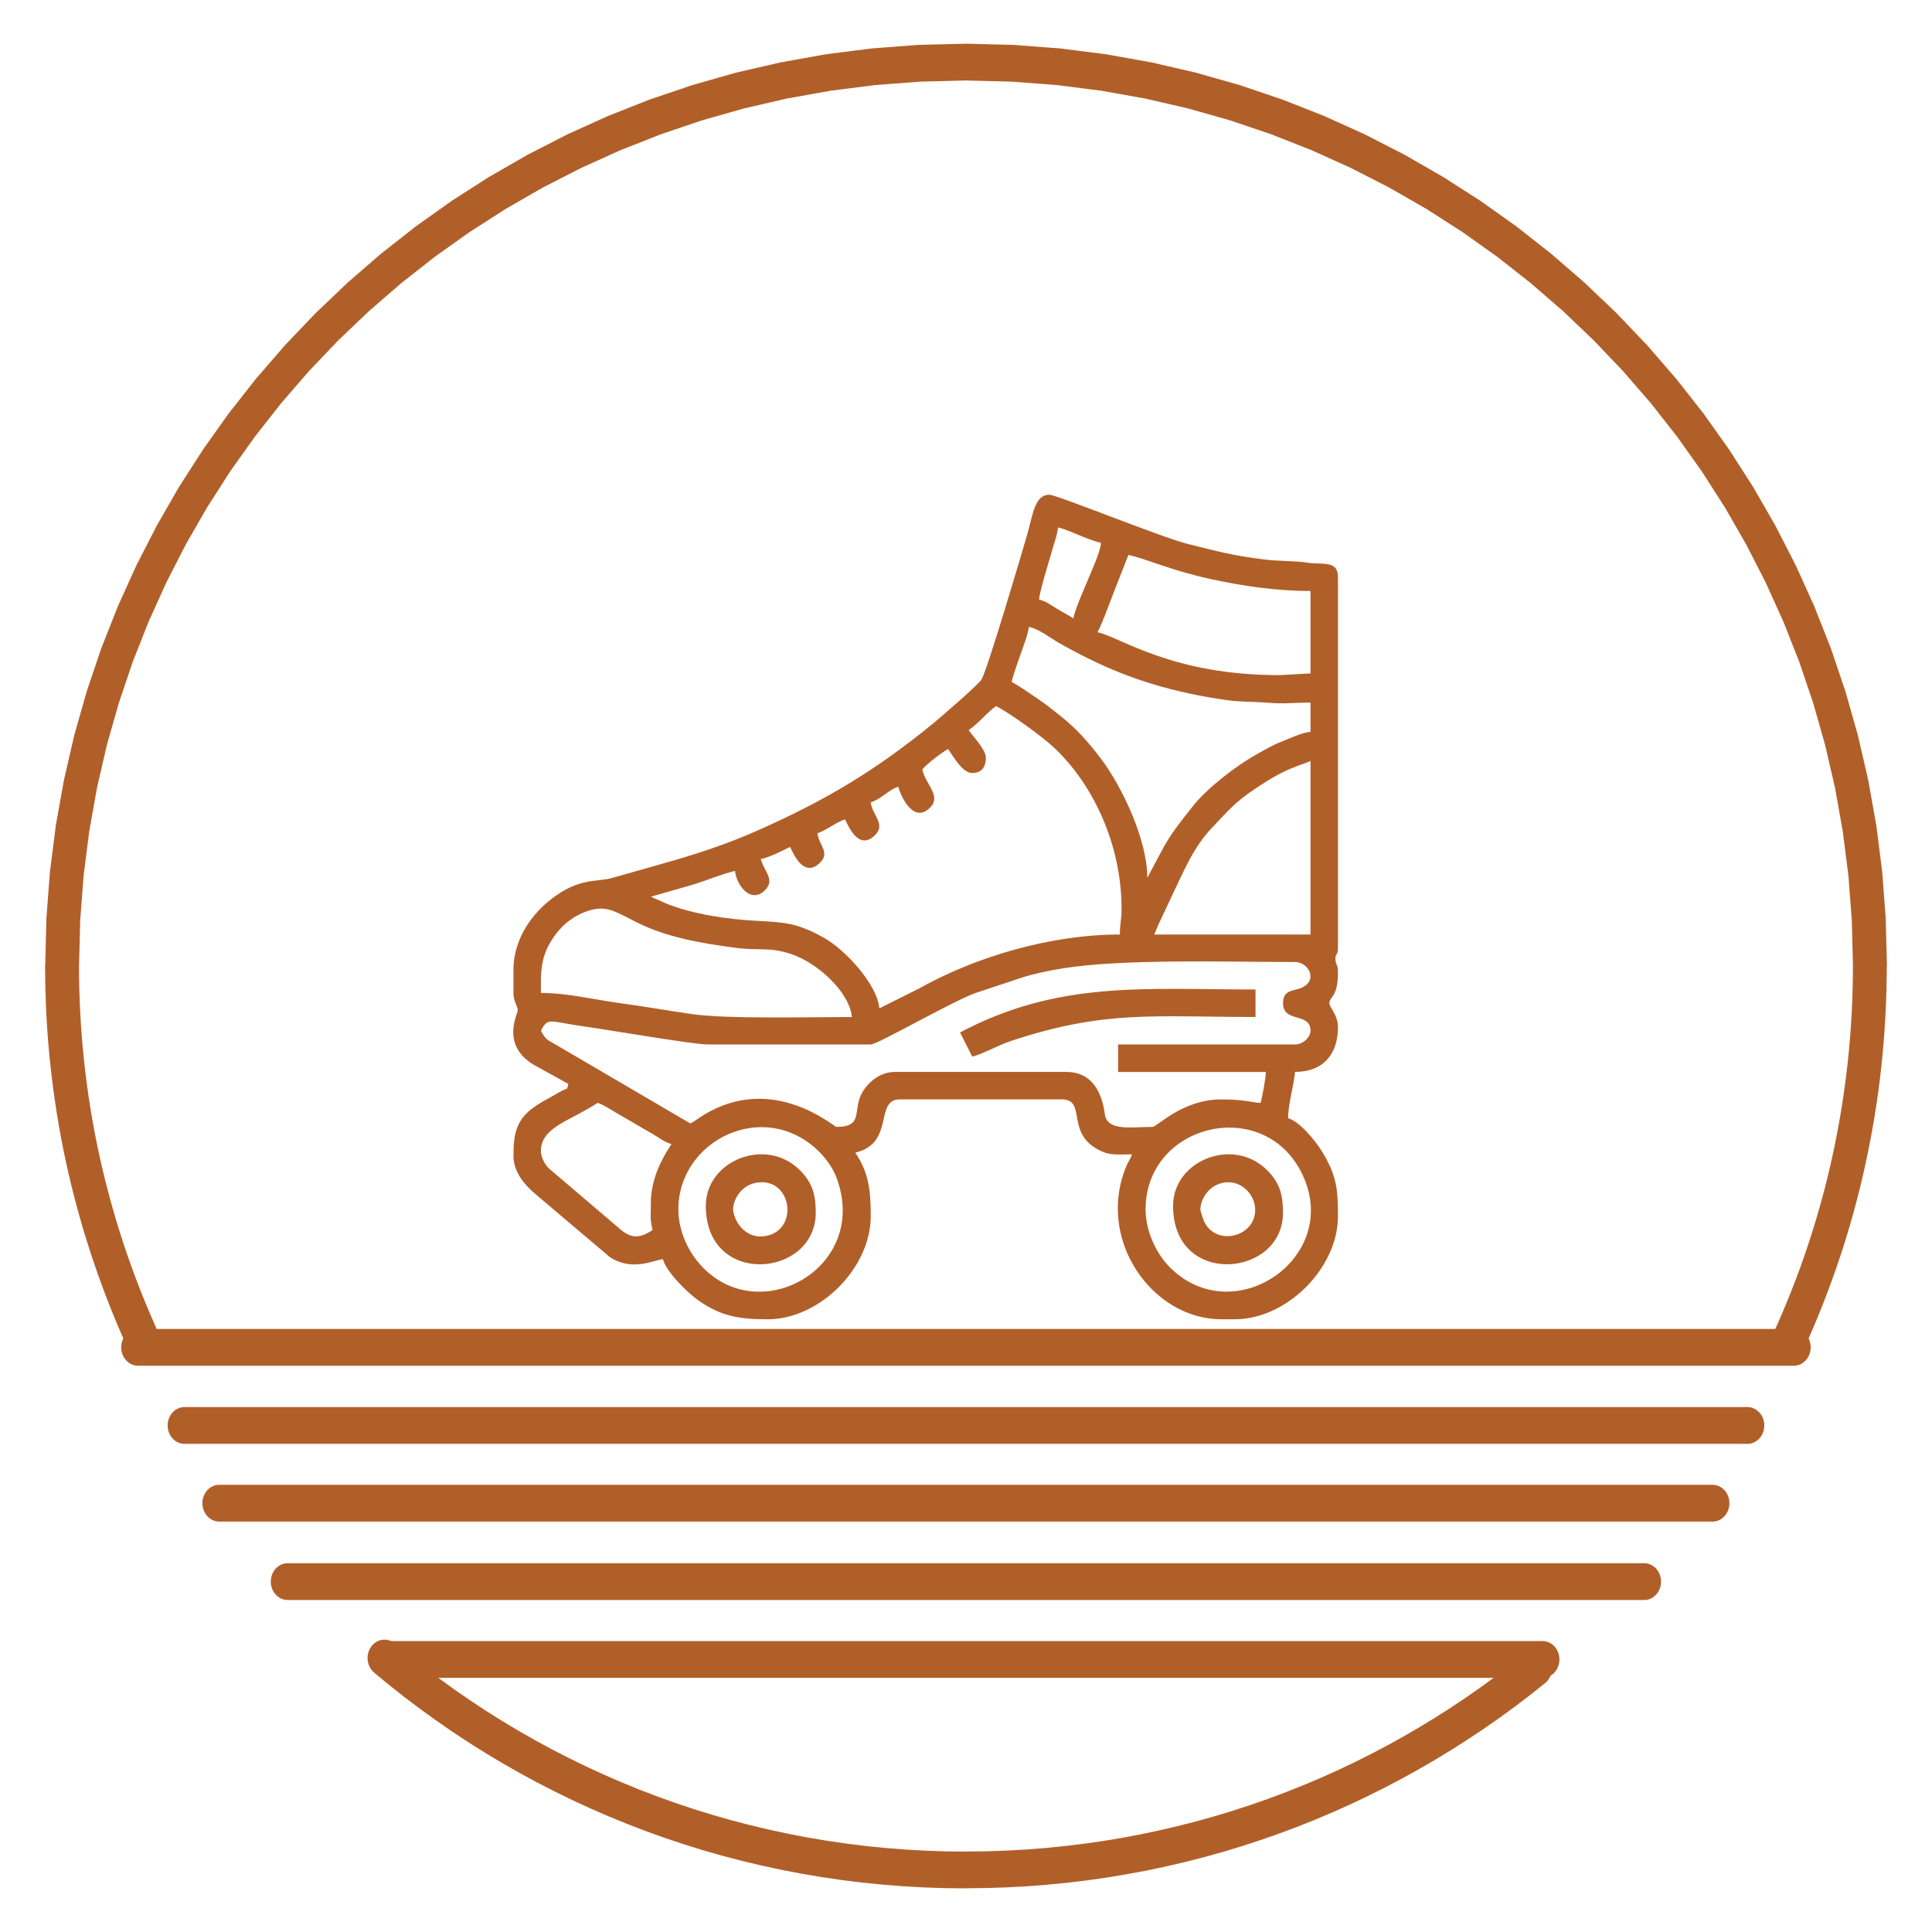
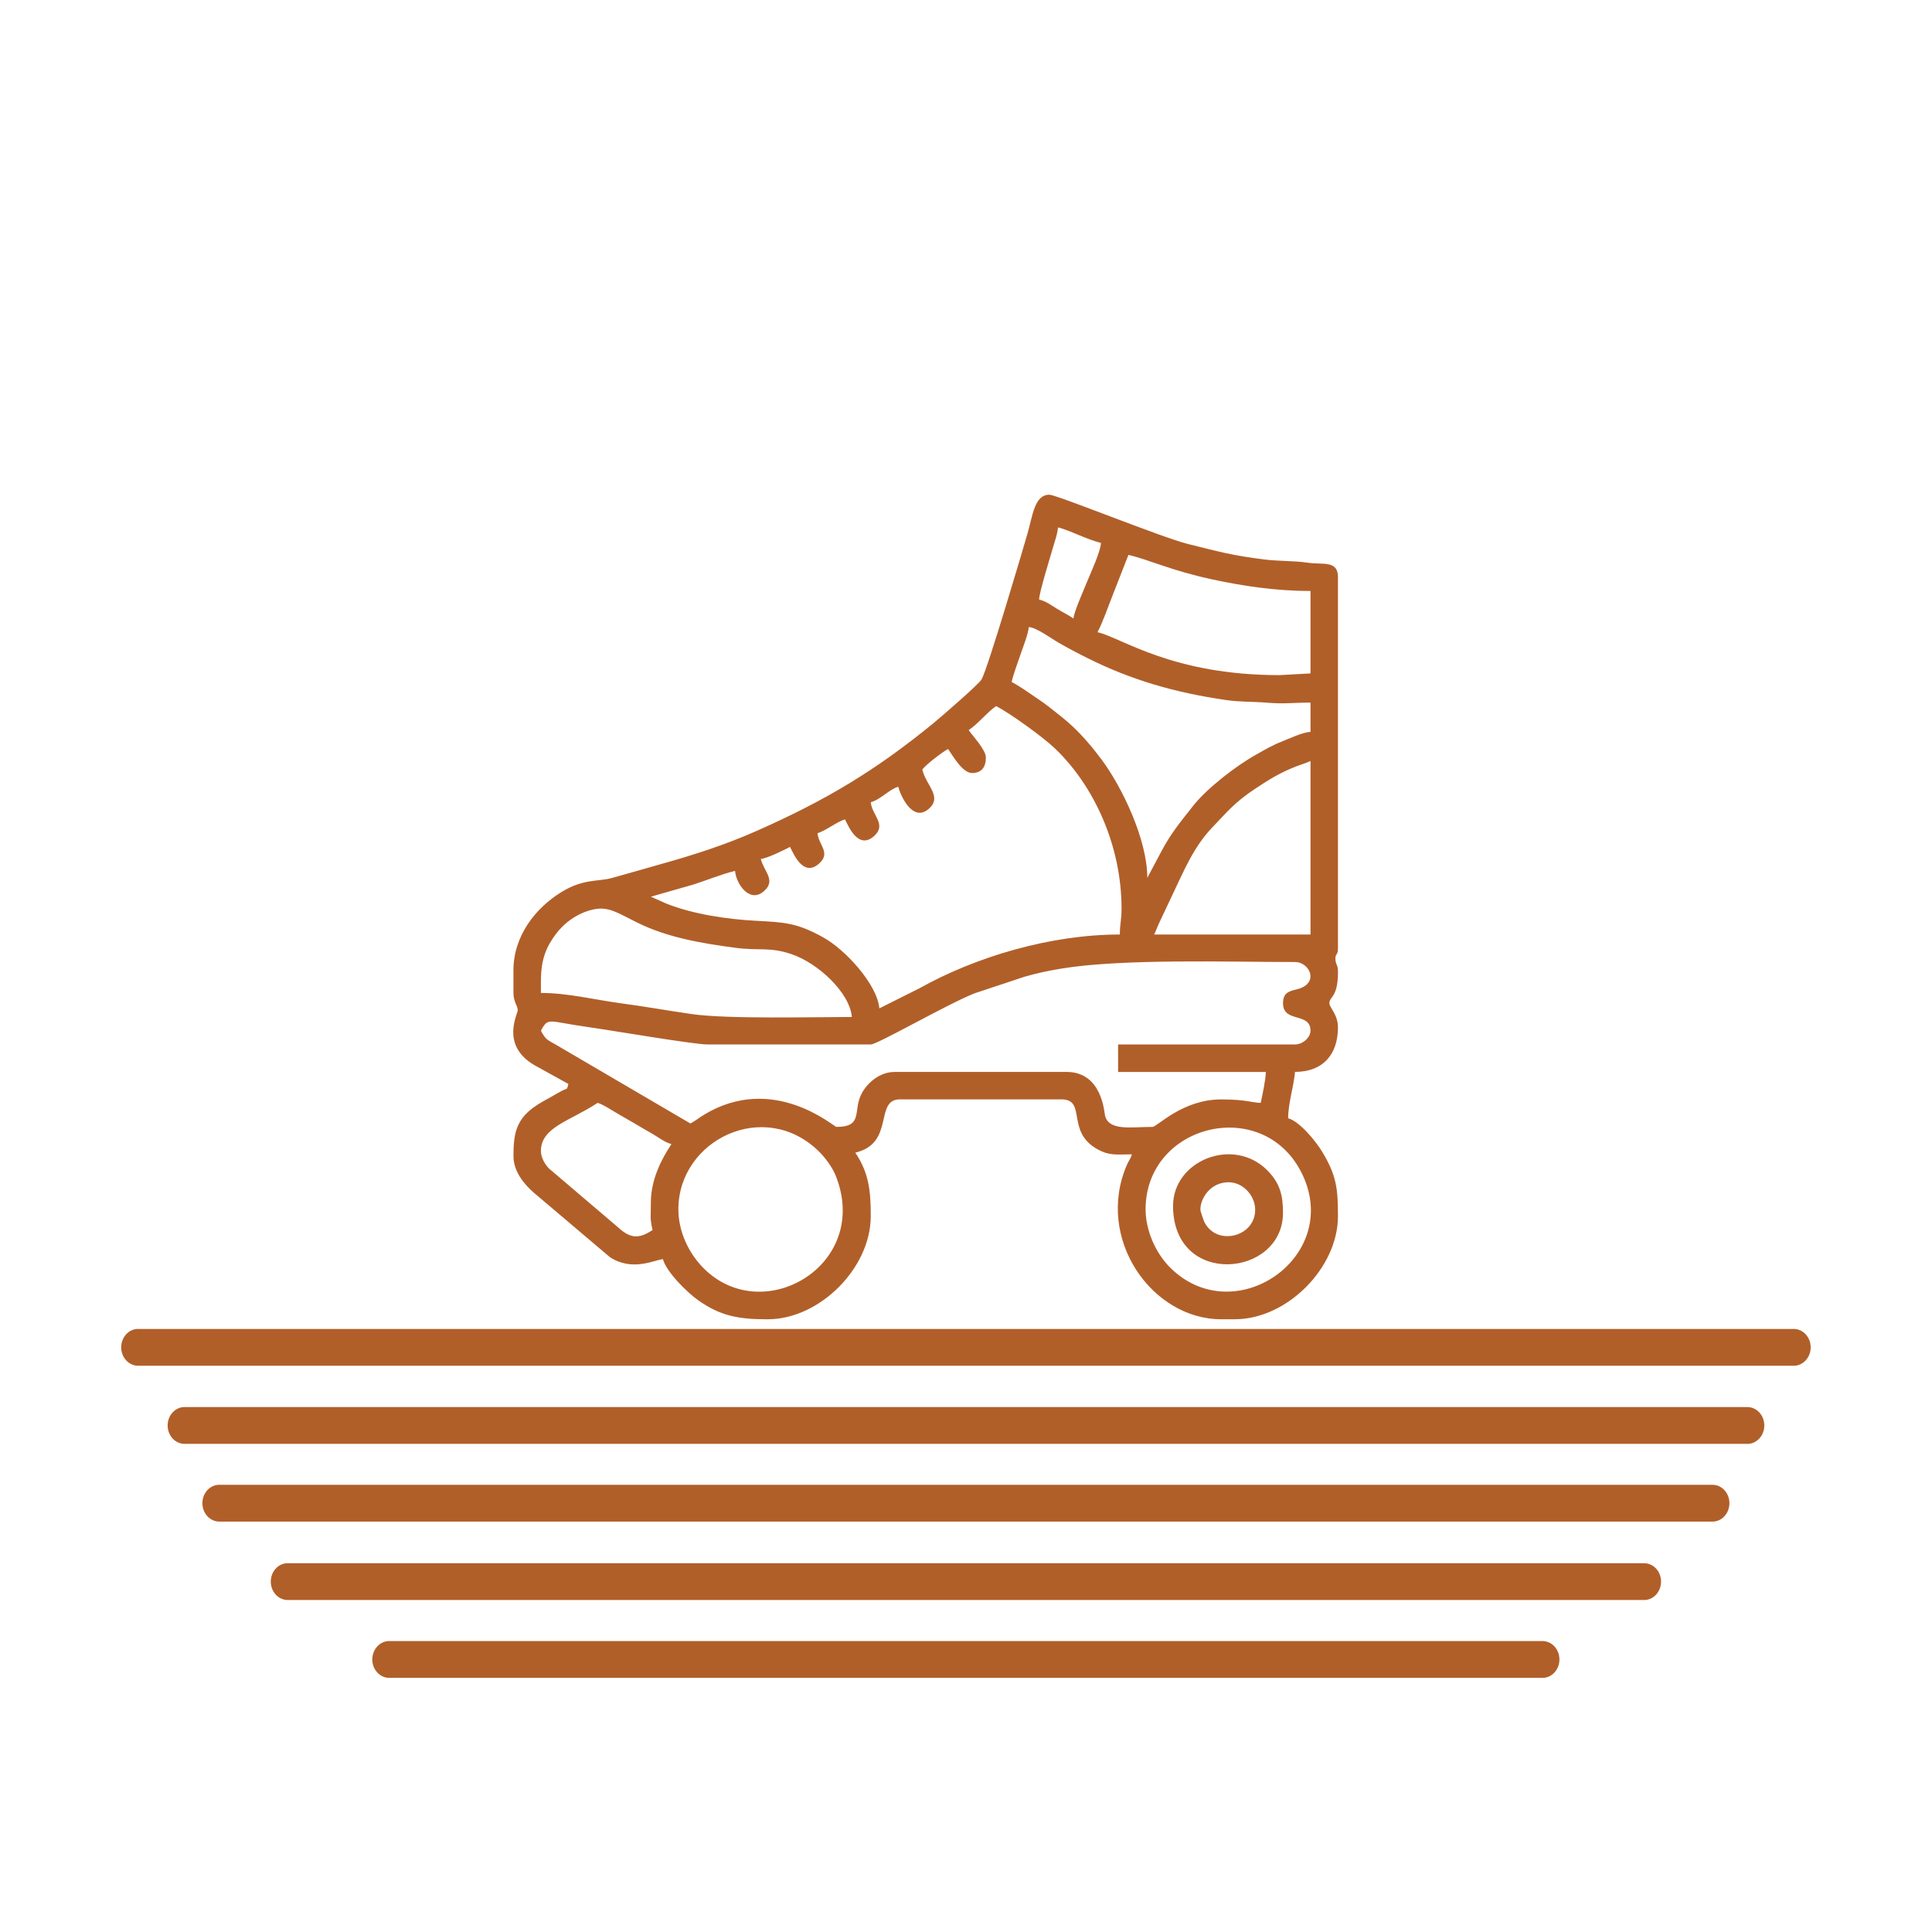
<svg xmlns="http://www.w3.org/2000/svg" xml:space="preserve" width="0.7in" height="0.7in" version="1.1" style="shape-rendering:geometricPrecision; text-rendering:geometricPrecision; image-rendering:optimizeQuality; fill-rule:evenodd; clip-rule:evenodd" viewBox="0 0 700 700">
  <defs>
    <style type="text/css">
   
    .fil1 {fill:#b15f29}
    .fil0 {fill:#b15f29;fill-rule:nonzero}
   
  </style>
  </defs>
  <g id="Layer_x0020_1">
    <g id="_2166867121808">
      <g>
        <path class="fil0" d="M50.04 494.83c-3.39,0 -6.13,-2.98 -6.13,-6.67 0,-3.68 2.75,-6.67 6.13,-6.67l0 13.33zm599.87 0l-599.87 0 0 -13.33 599.87 0 0 13.33zm0 -13.33c3.39,0 6.13,2.98 6.13,6.67 0,3.68 -2.75,6.67 -6.13,6.67l0 -13.33z" />
      </g>
      <g>
        <path class="fil0" d="M66.87 523.14c-3.39,0 -6.13,-2.98 -6.13,-6.67 0,-3.68 2.75,-6.67 6.13,-6.67l0 13.33zm566.24 0l-566.24 0 0 -13.33 566.24 0 0 13.33zm0 -13.33c3.39,0 6.13,2.98 6.13,6.67 0,3.68 -2.75,6.67 -6.13,6.67l0 -13.33z" />
      </g>
      <g>
        <path class="fil0" d="M79.46 551.3c-3.39,0 -6.13,-2.98 -6.13,-6.67 0,-3.68 2.75,-6.67 6.13,-6.67l0 13.33zm541.01 0l-541.01 0 0 -13.33 541.01 0 0 13.33zm0 -13.33c3.39,0 6.13,2.98 6.13,6.67 0,3.68 -2.75,6.67 -6.13,6.67l0 -13.33z" />
      </g>
      <g>
        <path class="fil0" d="M104.24 579.71c-3.39,0 -6.13,-2.98 -6.13,-6.67 0,-3.68 2.75,-6.67 6.13,-6.67l0 13.33zm491.46 0l-491.46 0 0 -13.33 491.46 0 0 13.33zm0 -13.33c3.39,0 6.13,2.98 6.13,6.67 0,3.68 -2.75,6.67 -6.13,6.67l0 -13.33z" />
      </g>
      <g>
        <path class="fil0" d="M141.02 607.92c-3.39,0 -6.13,-2.98 -6.13,-6.67 0,-3.68 2.75,-6.67 6.13,-6.67l0 13.33zm417.86 0l-417.86 0 0 -13.33 417.86 0 0 13.33zm0 -13.33c3.39,0 6.13,2.98 6.13,6.67 0,3.68 -2.75,6.67 -6.13,6.67l0 -13.33z" />
      </g>
      <g>
-         <path class="fil0" d="M56.58 481.06c1.48,3.31 0.22,7.3 -2.82,8.91 -3.04,1.61 -6.72,0.24 -8.2,-3.07l11.02 -5.84zm-40.22 -131.06l12.27 0 0 0 0.03 4.37 0.09 4.35 0.15 4.34 0.2 4.33 0.26 4.31 0.32 4.29 0.37 4.28 0.43 4.26 0.48 4.25 0.54 4.23 0.59 4.21 0.65 4.19 0.7 4.18 0.76 4.16 0.81 4.14 0.86 4.12 0.92 4.1 0.97 4.08 1.02 4.06 1.07 4.04 1.12 4.02 1.17 4 1.23 3.98 1.27 3.96 1.32 3.93 1.37 3.91 1.42 3.89 1.47 3.86 1.52 3.84 1.56 3.81 1.61 3.79 1.66 3.77 -11.02 5.84 -1.73 -3.93 -1.69 -3.96 -1.63 -3.98 -1.58 -4 -1.54 -4.04 -1.48 -4.06 -1.43 -4.08 -1.39 -4.11 -1.33 -4.13 -1.28 -4.15 -1.23 -4.18 -1.17 -4.2 -1.12 -4.22 -1.07 -4.24 -1.01 -4.26 -0.96 -4.28 -0.9 -4.31 -0.85 -4.33 -0.79 -4.35 -0.73 -4.36 -0.68 -4.38 -0.62 -4.41 -0.56 -4.42 -0.51 -4.44 -0.45 -4.45 -0.39 -4.48 -0.33 -4.49 -0.27 -4.5 -0.21 -4.52 -0.15 -4.54 -0.09 -4.55 -0.04 -4.56 0 0zm0 0c0,-3.68 2.75,-6.67 6.13,-6.67 3.39,0 6.13,2.98 6.13,6.67l-12.27 0zm333.64 -334.17l0 13.33 0 0 -16.57 0.42 -16.34 1.24 -16.11 2.05 -15.85 2.83 -15.56 3.59 -15.27 4.33 -14.94 5.06 -14.61 5.76 -14.24 6.44 -13.87 7.1 -13.46 7.74 -13.04 8.36 -12.6 8.96 -12.14 9.54 -11.66 10.1 -11.16 10.63 -10.63 11.15 -10.09 11.65 -9.53 12.13 -8.95 12.58 -8.34 13.02 -7.72 13.43 -7.08 13.82 -6.42 14.2 -5.74 14.56 -5.04 14.89 -4.32 15.2 -3.58 15.5 -2.81 15.77 -2.04 16.03 -1.24 16.27 -0.41 16.49 -12.27 0 0.44 -17.22 1.29 -16.99 2.13 -16.76 2.95 -16.48 3.74 -16.2 4.51 -15.88 5.26 -15.55 5.99 -15.19 6.7 -14.81 7.39 -14.42 8.05 -14 8.7 -13.56 9.31 -13.1 9.92 -12.62 10.49 -12.12 11.06 -11.59 11.59 -11.05 12.11 -10.49 12.61 -9.91 13.08 -9.3 13.53 -8.67 13.97 -8.03 14.38 -7.37 14.76 -6.68 15.14 -5.97 15.49 -5.24 15.81 -4.49 16.12 -3.72 16.41 -2.93 16.67 -2.12 16.92 -1.28 17.14 -0.43 0 0zm0 0c3.39,0 6.13,2.98 6.13,6.67 0,3.68 -2.75,6.67 -6.13,6.67l0 -13.33zm333.63 334.17l-12.27 0 0 0 -0.41 -16.49 -1.24 -16.27 -2.04 -16.03 -2.81 -15.77 -3.58 -15.5 -4.32 -15.2 -5.04 -14.89 -5.74 -14.56 -6.42 -14.2 -7.08 -13.82 -7.72 -13.43 -8.34 -13.02 -8.95 -12.58 -9.52 -12.13 -10.09 -11.65 -10.63 -11.15 -11.15 -10.63 -11.66 -10.1 -12.14 -9.54 -12.6 -8.96 -13.04 -8.36 -13.46 -7.74 -13.87 -7.1 -14.25 -6.44 -14.6 -5.76 -14.94 -5.06 -15.27 -4.33 -15.56 -3.59 -15.85 -2.83 -16.11 -2.05 -16.34 -1.24 -16.57 -0.42 0 -13.33 17.14 0.43 16.92 1.28 16.67 2.12 16.41 2.93 16.12 3.72 15.81 4.49 15.49 5.24 15.14 5.96 14.77 6.68 14.38 7.37 13.97 8.03 13.53 8.67 13.08 9.3 12.6 9.91 12.11 10.49 11.59 11.05 11.05 11.59 10.5 12.12 9.92 12.62 9.31 13.1 8.7 13.56 8.05 14 7.39 14.42 6.7 14.81 5.99 15.19 5.26 15.55 4.51 15.88 3.74 16.2 2.95 16.48 2.13 16.76 1.29 16.99 0.44 17.22 0 0zm0 0c0,3.68 -2.75,6.67 -6.13,6.67 -3.39,0 -6.13,-2.98 -6.13,-6.67l12.27 0zm-30.07 138.85l-10.98 -5.93 1.71 -3.81 1.66 -3.84 1.61 -3.86 1.57 -3.89 1.51 -3.91 1.46 -3.94 1.41 -3.96 1.36 -3.98 1.31 -4.01 1.26 -4.03 1.21 -4.06 1.15 -4.07 1.11 -4.1 1.05 -4.11 0.99 -4.14 0.94 -4.16 0.89 -4.19 0.83 -4.2 0.78 -4.22 0.72 -4.24 0.67 -4.26 0.61 -4.27 0.56 -4.3 0.5 -4.31 0.44 -4.32 0.38 -4.34 0.33 -4.37 0.27 -4.38 0.21 -4.39 0.15 -4.41 0.09 -4.43 0.03 -4.44 12.27 0 -0.04 4.63 -0.09 4.62 -0.16 4.61 -0.22 4.59 -0.28 4.57 -0.34 4.56 -0.4 4.54 -0.46 4.53 -0.52 4.5 -0.58 4.48 -0.64 4.47 -0.7 4.45 -0.76 4.43 -0.81 4.41 -0.87 4.39 -0.93 4.37 -0.98 4.34 -1.04 4.33 -1.1 4.31 -1.15 4.28 -1.21 4.26 -1.26 4.23 -1.31 4.21 -1.37 4.18 -1.43 4.17 -1.48 4.13 -1.53 4.11 -1.58 4.09 -1.63 4.06 -1.69 4.03 -1.73 4 -1.79 3.98zm0 0c-1.5,3.3 -5.19,4.64 -8.22,3 -3.03,-1.63 -4.27,-5.64 -2.76,-8.93l10.98 5.93zm-101.09 110.32c2.71,-2.2 6.56,-1.59 8.58,1.36 2.02,2.95 1.46,7.13 -1.25,9.33l-7.33 -10.69zm-202.46 85l0 -13.33 0 0 7.18 -0.08 7.14 -0.24 7.1 -0.39 7.06 -0.54 7.01 -0.69 6.98 -0.85 6.92 -0.98 6.87 -1.14 6.82 -1.28 6.77 -1.43 6.72 -1.56 6.67 -1.7 6.61 -1.84 6.55 -1.98 6.49 -2.11 6.43 -2.24 6.36 -2.38 6.3 -2.5 6.24 -2.63 6.16 -2.76 6.1 -2.88 6.02 -3.01 5.95 -3.13 5.87 -3.24 5.8 -3.37 5.72 -3.48 5.64 -3.59 5.56 -3.71 5.48 -3.82 5.39 -3.93 5.31 -4.04 5.22 -4.15 7.33 10.69 -5.42 4.3 -5.51 4.2 -5.6 4.08 -5.69 3.96 -5.78 3.85 -5.85 3.73 -5.94 3.61 -6.02 3.49 -6.09 3.37 -6.17 3.24 -6.24 3.12 -6.32 2.99 -6.39 2.86 -6.46 2.72 -6.52 2.6 -6.6 2.46 -6.66 2.32 -6.72 2.19 -6.78 2.05 -6.85 1.91 -6.9 1.76 -6.96 1.62 -7.02 1.47 -7.07 1.32 -7.12 1.18 -7.17 1.02 -7.21 0.87 -7.26 0.72 -7.3 0.56 -7.35 0.4 -7.39 0.24 -7.43 0.08 0 0zm0 0c-3.39,0 -6.13,-2.98 -6.13,-6.67 0,-3.68 2.75,-6.67 6.13,-6.67l0 13.33zm-214.45 -78.16l7.5 -10.54 5.28 4.35 5.38 4.24 5.47 4.13 5.56 4.02 5.65 3.9 5.73 3.78 5.83 3.66 5.91 3.54 5.98 3.41 6.07 3.29 6.15 3.16 6.22 3.03 6.3 2.91 6.37 2.77 6.44 2.64 6.51 2.5 6.57 2.36 6.64 2.22 6.7 2.08 6.77 1.94 6.83 1.79 6.89 1.65 6.94 1.5 7 1.35 7.05 1.2 7.11 1.04 7.15 0.89 7.2 0.73 7.25 0.57 7.29 0.41 7.33 0.25 7.38 0.08 0 13.33 -7.63 -0.08 -7.59 -0.26 -7.55 -0.43 -7.5 -0.59 -7.45 -0.75 -7.41 -0.92 -7.35 -1.08 -7.3 -1.24 -7.25 -1.39 -7.19 -1.56 -7.13 -1.7 -7.07 -1.86 -7.01 -2 -6.95 -2.16 -6.88 -2.3 -6.82 -2.45 -6.74 -2.59 -6.67 -2.73 -6.6 -2.87 -6.53 -3.01 -6.45 -3.14 -6.37 -3.28 -6.29 -3.41 -6.21 -3.54 -6.13 -3.67 -6.04 -3.8 -5.95 -3.92 -5.87 -4.05 -5.77 -4.17 -5.68 -4.28 -5.59 -4.41 -5.49 -4.52zm0 0c-2.68,-2.25 -3.17,-6.44 -1.1,-9.35 2.07,-2.91 5.93,-3.44 8.6,-1.19l-7.5 10.54z" />
-       </g>
+         </g>
      <path class="fil1" d="M415.07 438.18c0,-31.15 43.06,-41.49 56.82,-12.63 14.32,30.04 -24.78,56.85 -47.98,33.66 -5.25,-5.25 -8.84,-13.48 -8.84,-21.03zm-169.29 0c0,-25.14 31.11,-40.38 50.9,-21.02 2.19,2.15 4.87,5.69 6.12,8.82 12.87,32.29 -26.26,55.19 -47.85,33.54 -5.47,-5.48 -9.16,-13.34 -9.16,-21.33zm-9.96 -2.49c0,5.28 -0.41,5.54 0.62,9.96 -4.78,3.2 -7.94,3.2 -12.29,-0.78l-25.21 -21.47c-1.35,-1.31 -2.96,-3.93 -2.96,-6.38 0,-8.71 10.83,-10.93 20.54,-17.43 1.76,0.47 4.76,2.41 6.5,3.46 2.45,1.48 4.31,2.45 6.7,3.88 2.38,1.43 4.32,2.54 6.69,3.89 1.94,1.11 4.55,3.16 6.88,3.7 -3.43,5.13 -7.47,12.67 -7.47,21.16zm-39.83 -80.29c0,-7.88 1.95,-12.32 5.42,-16.99 2.95,-3.98 7.83,-7.64 13.53,-8.89 5.4,-1.19 8.56,1.07 15.9,4.73 10.92,5.44 23.48,7.55 35.65,9.16 8.65,1.15 12.2,-0.4 20.15,2.25 9.74,3.24 21.27,14.02 22,22.81 -13.59,0 -45.24,0.81 -58.06,-1.06 -8.96,-1.31 -17.17,-2.77 -25.93,-3.95 -9.3,-1.25 -19,-3.7 -28.67,-3.7l0 -4.35zm268.87 8.09c0,7.27 9.96,3.12 9.96,9.96 0,2.46 -2.83,4.98 -5.6,4.98l-64.11 0 0 9.96 53.53 0c-0.06,2.75 -1.27,8.64 -1.87,11.2 -3.25,-0.07 -5.33,-1.25 -14.32,-1.25 -14.07,0 -23.19,9.96 -24.89,9.96 -7.75,0 -15.65,1.54 -17.17,-3.99 -0.3,-1.07 -0.96,-15.93 -13.95,-15.93l-62.24 0c-5.5,0 -9.79,3.92 -11.82,7.48 -3.63,6.35 0.76,12.44 -9.34,12.44 -0.9,0 -22.85,-19.64 -47.97,-4.4 -2.02,1.22 -2.89,2.07 -4.93,3.16l-48.28 -28.28c-3.5,-2.09 -3.98,-1.76 -5.87,-5.33 2.68,-5.07 2.59,-3.34 16.91,-1.35 7.95,1.11 38.44,6.33 43.46,6.33l59.13 0c2.44,0 27.64,-14.57 37.52,-18.5l18.22 -6.05c4.39,-1.26 8.55,-2.16 13.25,-2.93 22.29,-3.68 60.75,-2.39 84.74,-2.39 5.36,0 9.02,7.89 0.57,9.91 -2.97,0.7 -4.93,1.35 -4.93,5.03zm9.96 -87.76l0 62.86 -56.64 0c0.84,-1.76 1.29,-3.24 2.28,-5.19l4.78 -10.15c3.8,-7.91 7.27,-16.42 13.94,-23.4 5.61,-5.86 8.12,-9.12 15.72,-14.16 5.06,-3.36 8.76,-5.64 14.49,-7.92 1.88,-0.74 3.84,-1.28 5.43,-2.04zm-123.85 -11.2c3.47,-2.33 6.88,-6.65 9.96,-8.71 5.25,2.78 16.88,11.13 21.33,15.39 14.24,13.62 24.1,35.3 24.1,58.05 0,4.14 -0.62,5.39 -0.62,9.33 -25.13,0 -52.2,8.06 -72.62,19.49l-14.52 7.27c-0.71,-8.52 -12.13,-21.17 -20.33,-25.72 -9.6,-5.32 -14,-5.46 -24.48,-6.02 -10.26,-0.54 -22.72,-2.37 -32.37,-6.22l-5.59 -2.5 15.48 -4.43c4.64,-1.47 10.21,-3.79 15.01,-4.91 0.4,4.76 5.31,11.85 10.46,7.35 4.54,-3.98 -0.06,-7.16 -1.12,-11.7 2.39,-0.2 8.6,-3.31 10.58,-4.35 1.13,2.13 4.69,11.16 10.46,6.1 4.51,-3.95 -0.14,-6.76 -0.5,-11.08 2.84,-0.76 7.12,-4.22 9.96,-4.98 1.12,2.13 4.69,11.16 10.46,6.1 4.84,-4.24 -0.73,-7.61 -1.12,-12.33 3.56,-0.95 6.78,-4.75 9.96,-5.6 0.61,2.59 5.04,13.26 11.08,7.97 5.01,-4.39 -1.02,-8.43 -2.37,-14.19 1.14,-1.7 7.31,-6.4 9.34,-7.47 2.08,3.11 5.36,8.71 8.71,8.71 3.52,0 4.98,-2.26 4.98,-5.6 0,-2.89 -4.71,-7.69 -6.22,-9.96zm21.78 -37.34c2.95,0.24 8.2,4.19 10.61,5.57 3.56,2.04 6.83,3.78 10.55,5.63 15.87,7.94 31.67,12.53 50.13,15.22 5.56,0.81 9.41,0.52 15.19,1 6.17,0.51 8.91,-0.04 15.59,-0.04l0 10.58c-3.11,0.26 -7.35,2.32 -10.23,3.46 -3.99,1.58 -6.04,2.89 -9.5,4.82 -7.28,4.06 -17.9,12.26 -22.96,18.74 -4.44,5.69 -8,9.86 -11.47,16.54l-4.97 9.34c0,-13.76 -9.06,-32.84 -16.71,-43.04 -4.35,-5.79 -8.84,-10.92 -14.49,-15.39 -2.87,-2.27 -5.38,-4.35 -8.5,-6.44 -3.14,-2.1 -6.23,-4.38 -9.46,-6.09 0.76,-3.24 2.11,-6.65 3.19,-9.88 0.8,-2.42 2.81,-7.37 3.03,-10.04zm36.1 -26.14c7.56,1.76 15.46,5.68 30.34,8.87 10.65,2.28 22.5,4.2 35.63,4.2l0 29.87 -11.2 0.62c-39.02,0 -57.08,-13.49 -65.97,-15.56 1.99,-3.75 3.94,-9.54 5.6,-13.69l5.6 -14.31zm-19.92 23.03c-1.95,-1.3 -3.67,-2.13 -5.87,-3.46 -2.23,-1.35 -4.05,-2.8 -6.57,-3.39 0.06,-2.74 3.92,-14.92 5.11,-19.16 0.55,-1.96 1.53,-4.51 1.73,-6.98 4.2,0.98 10.41,4.4 15.56,5.6 -0.07,3.04 -3.79,11.04 -4.89,13.78 -1.12,2.81 -4.85,11.06 -5.07,13.6zm-202.9 127.59l0 8.09c0,3.22 1.56,4.74 1.56,6.22 0,1.48 -6.33,12.62 5.93,19.89l12.43 6.87c-0.66,2.45 -0.27,1.37 -2.45,2.52 -1.45,0.77 -2.04,1.17 -3.58,2.02 -2.49,1.39 -4.37,2.35 -6.61,3.97 -6.56,4.74 -7.27,10.15 -7.27,17.62 0,5.76 4.09,10.38 7.32,13.22l27.63 23.41c8.19,5.32 16.11,0.97 19.2,0.72 1.25,4.66 8.8,12.05 12.61,14.77 8.31,5.93 15.01,7.01 25.35,7.01 18.8,0 37.34,-18.55 37.34,-37.35 0,-9.07 -0.62,-15.59 -5.6,-23.03 14.5,-3.38 6.74,-19.3 16.18,-19.3l58.5 0c9.7,0 0.76,12.73 14.72,18.89 3.35,1.48 6.36,1.03 10.8,1.03 -0.46,1.71 -1.05,2.11 -1.79,3.81 -11.55,26.62 8.99,55.94 34.15,55.94l4.98 0c18.8,0 37.34,-18.55 37.34,-37.35 0,-10.03 -0.55,-14.85 -5.79,-23.46 -2.22,-3.67 -8.12,-10.91 -12.26,-12.01 0,-5.46 2.06,-11.63 2.49,-16.8 10.07,0 15.56,-6.27 15.56,-16.18 0,-4.57 -3.11,-7.15 -3.11,-8.71 0,-2.44 3.11,-2.05 3.11,-11.2 0,-3.03 -0.74,-2.37 -0.91,-4.55 -0.19,-2.34 0.91,-1.37 0.91,-4.17l0 -134.44c0,-6.22 -5.42,-4.42 -10.94,-5.24 -5.01,-0.75 -10.55,-0.52 -15.65,-1.16 -11.92,-1.48 -16.75,-2.89 -27.93,-5.67 -9.42,-2.35 -47.39,-17.8 -50.04,-17.8 -5.43,0 -6.02,7.53 -8.02,14.39 -1.7,5.82 -14.19,48.27 -16.55,52.53 -0.95,1.72 -15.03,13.89 -17.61,16 -21,17.15 -38.97,27.89 -64.26,39.05 -10.76,4.75 -22.1,8.46 -34.22,11.84 -5.94,1.66 -11.91,3.42 -17.95,5.08 -4.78,1.31 -10.19,0.2 -18.04,4.98 -9.63,5.87 -17.54,16.07 -17.54,28.52z" />
-       <path class="fil1" d="M347.85 374.07l4.37 8.71c2.39,-0.2 9.45,-4.11 14.22,-5.68 34.01,-11.19 51.3,-8.63 88.46,-8.63l0 -9.96c-40.4,0 -71.35,-3.33 -107.05,15.56z" />
      <path class="fil1" d="M434.98 438.8c-0.48,-3.15 2.46,-9.94 9.46,-10.43 5.51,-0.39 9.97,4.37 10.31,9.3 0.7,10.37 -14.06,14.3 -18.5,4.85 -0.16,-0.34 -1.23,-3.53 -1.26,-3.72zm-9.96 -1.87c0,29.65 39.83,25.92 39.83,2.49 0,-6.34 -1.07,-10.76 -5.73,-15.43 -12.28,-12.28 -34.1,-3.56 -34.1,12.94z" />
-       <path class="fil1" d="M265.69 438.8c-0.49,-3.15 2.46,-9.94 9.46,-10.43 12.46,-0.87 14.19,18.72 1,19.61 -5.49,0.37 -9.69,-4.24 -10.46,-9.19zm-9.96 -1.87c0,29.65 39.83,25.92 39.83,2.49 0,-6.34 -1.06,-10.76 -5.73,-15.43 -12.28,-12.28 -34.1,-3.56 -34.1,12.94z" />
    </g>
  </g>
</svg>